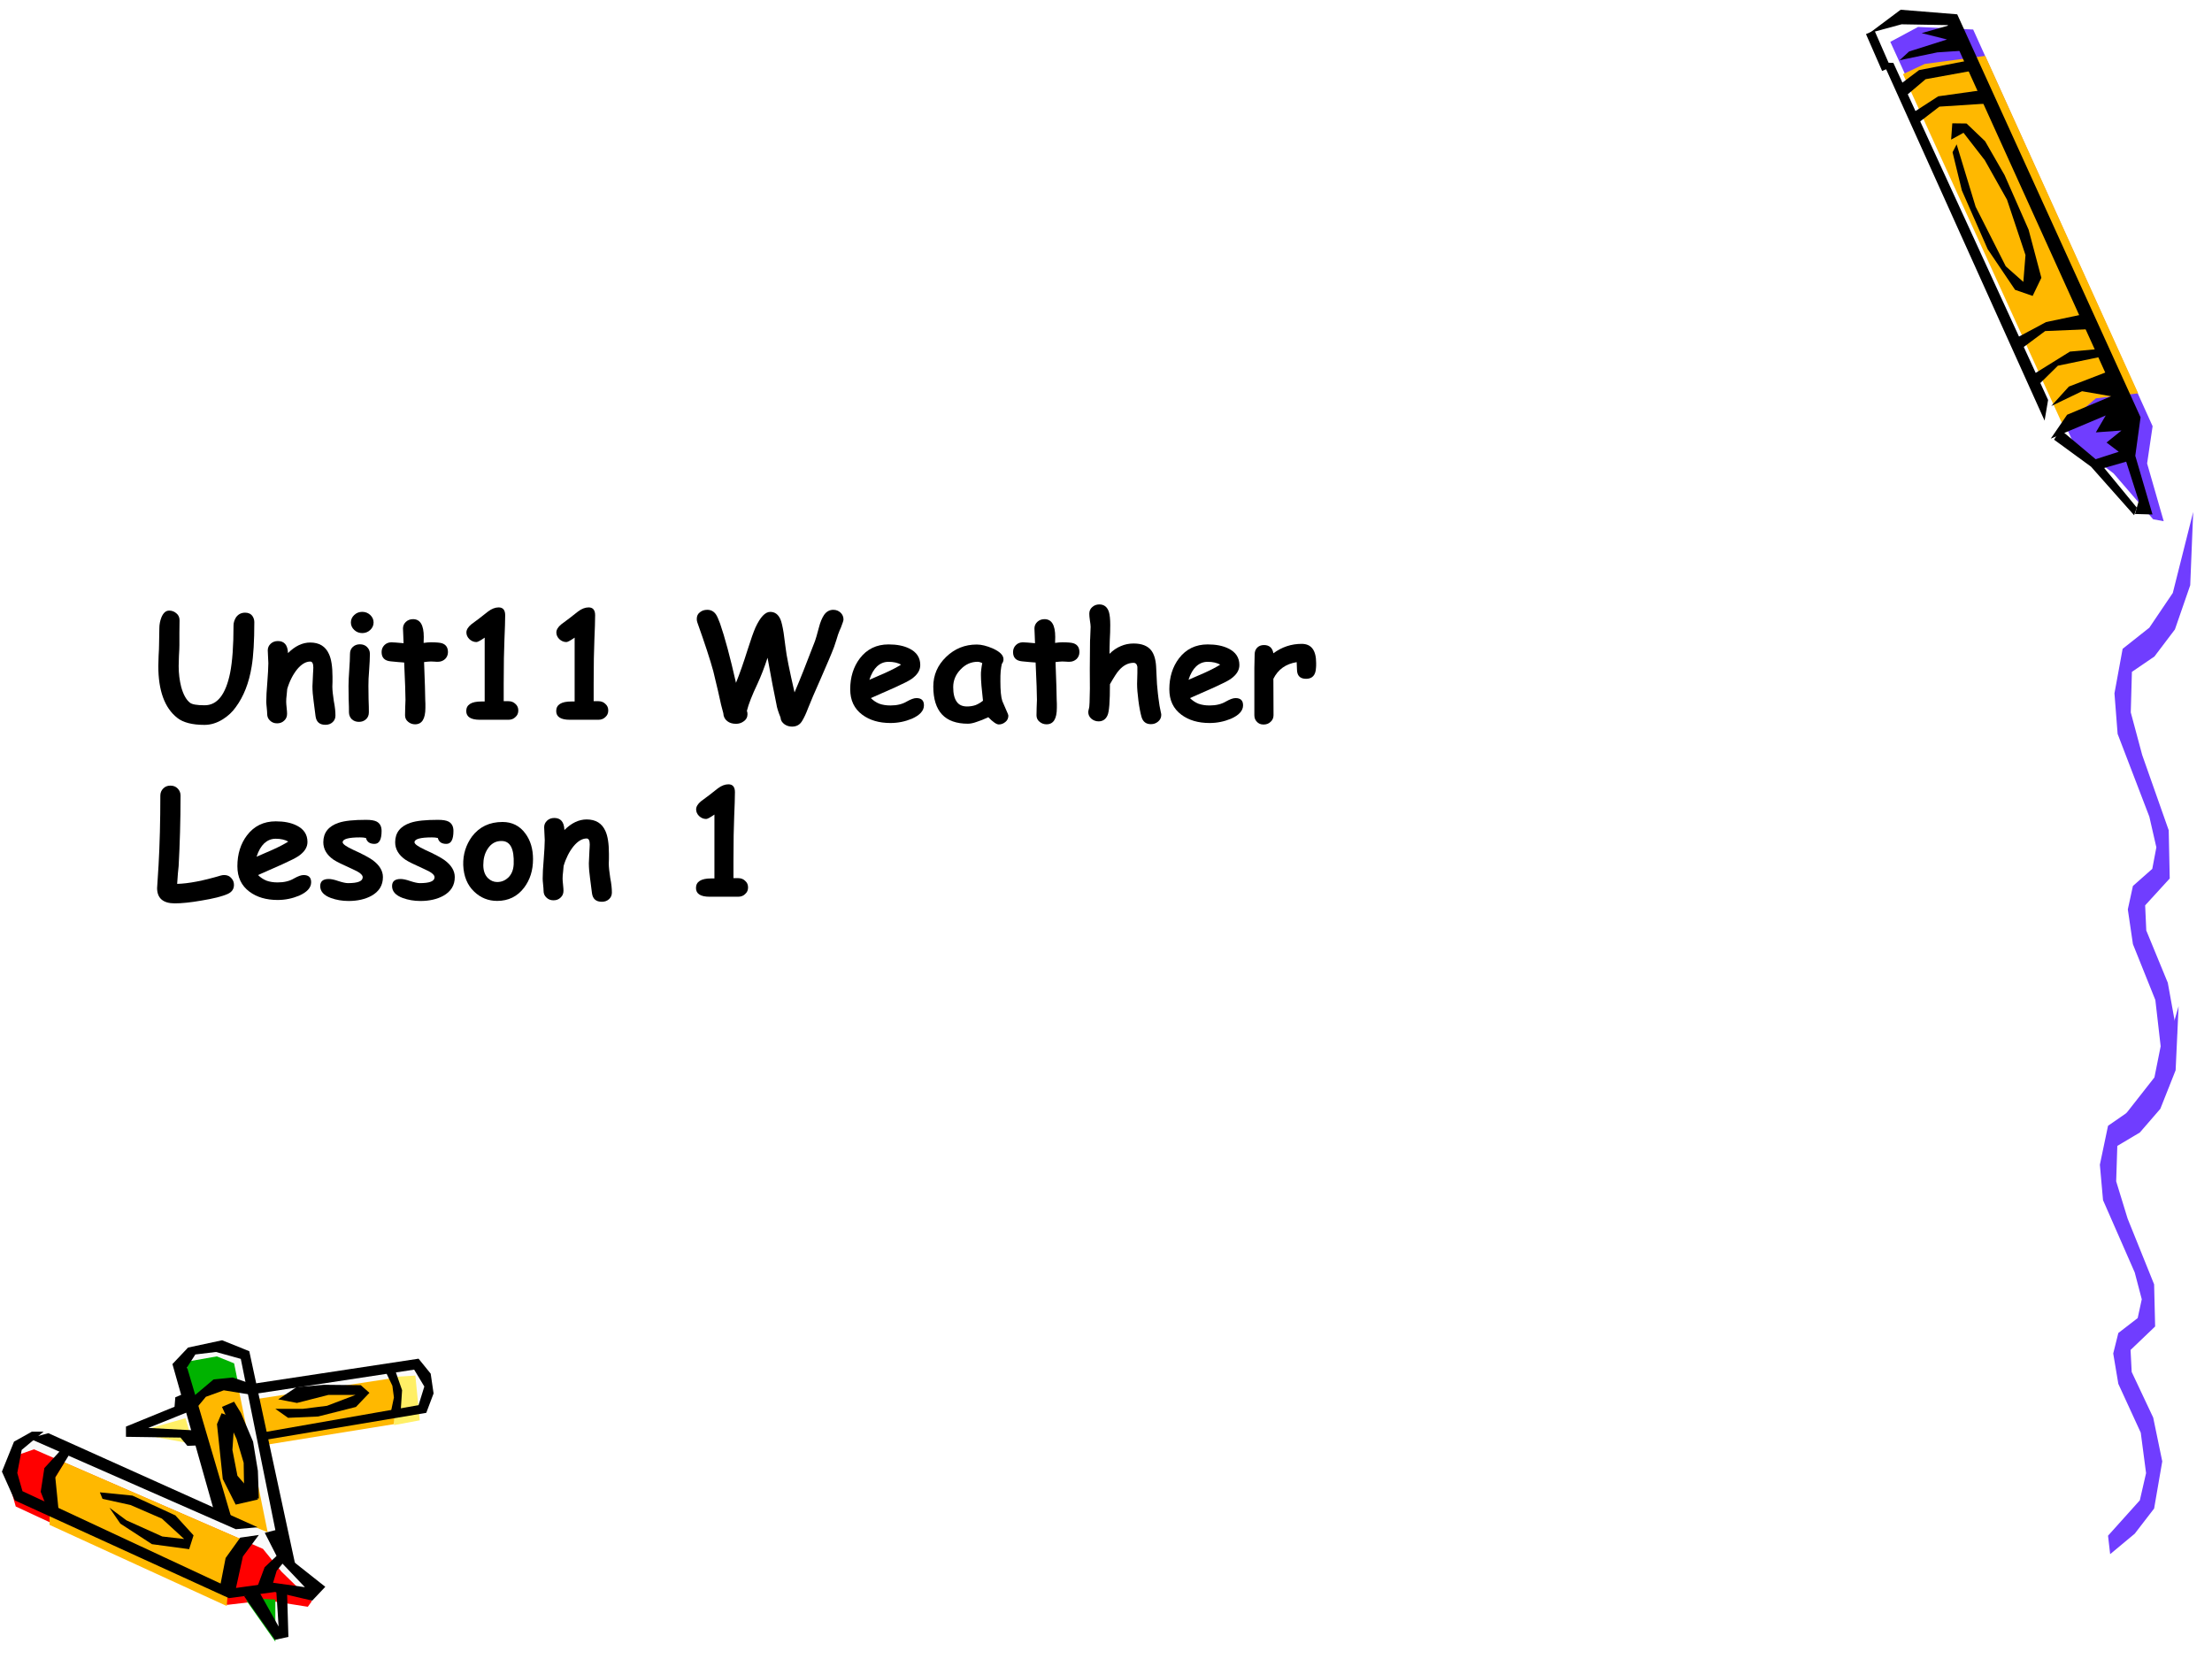
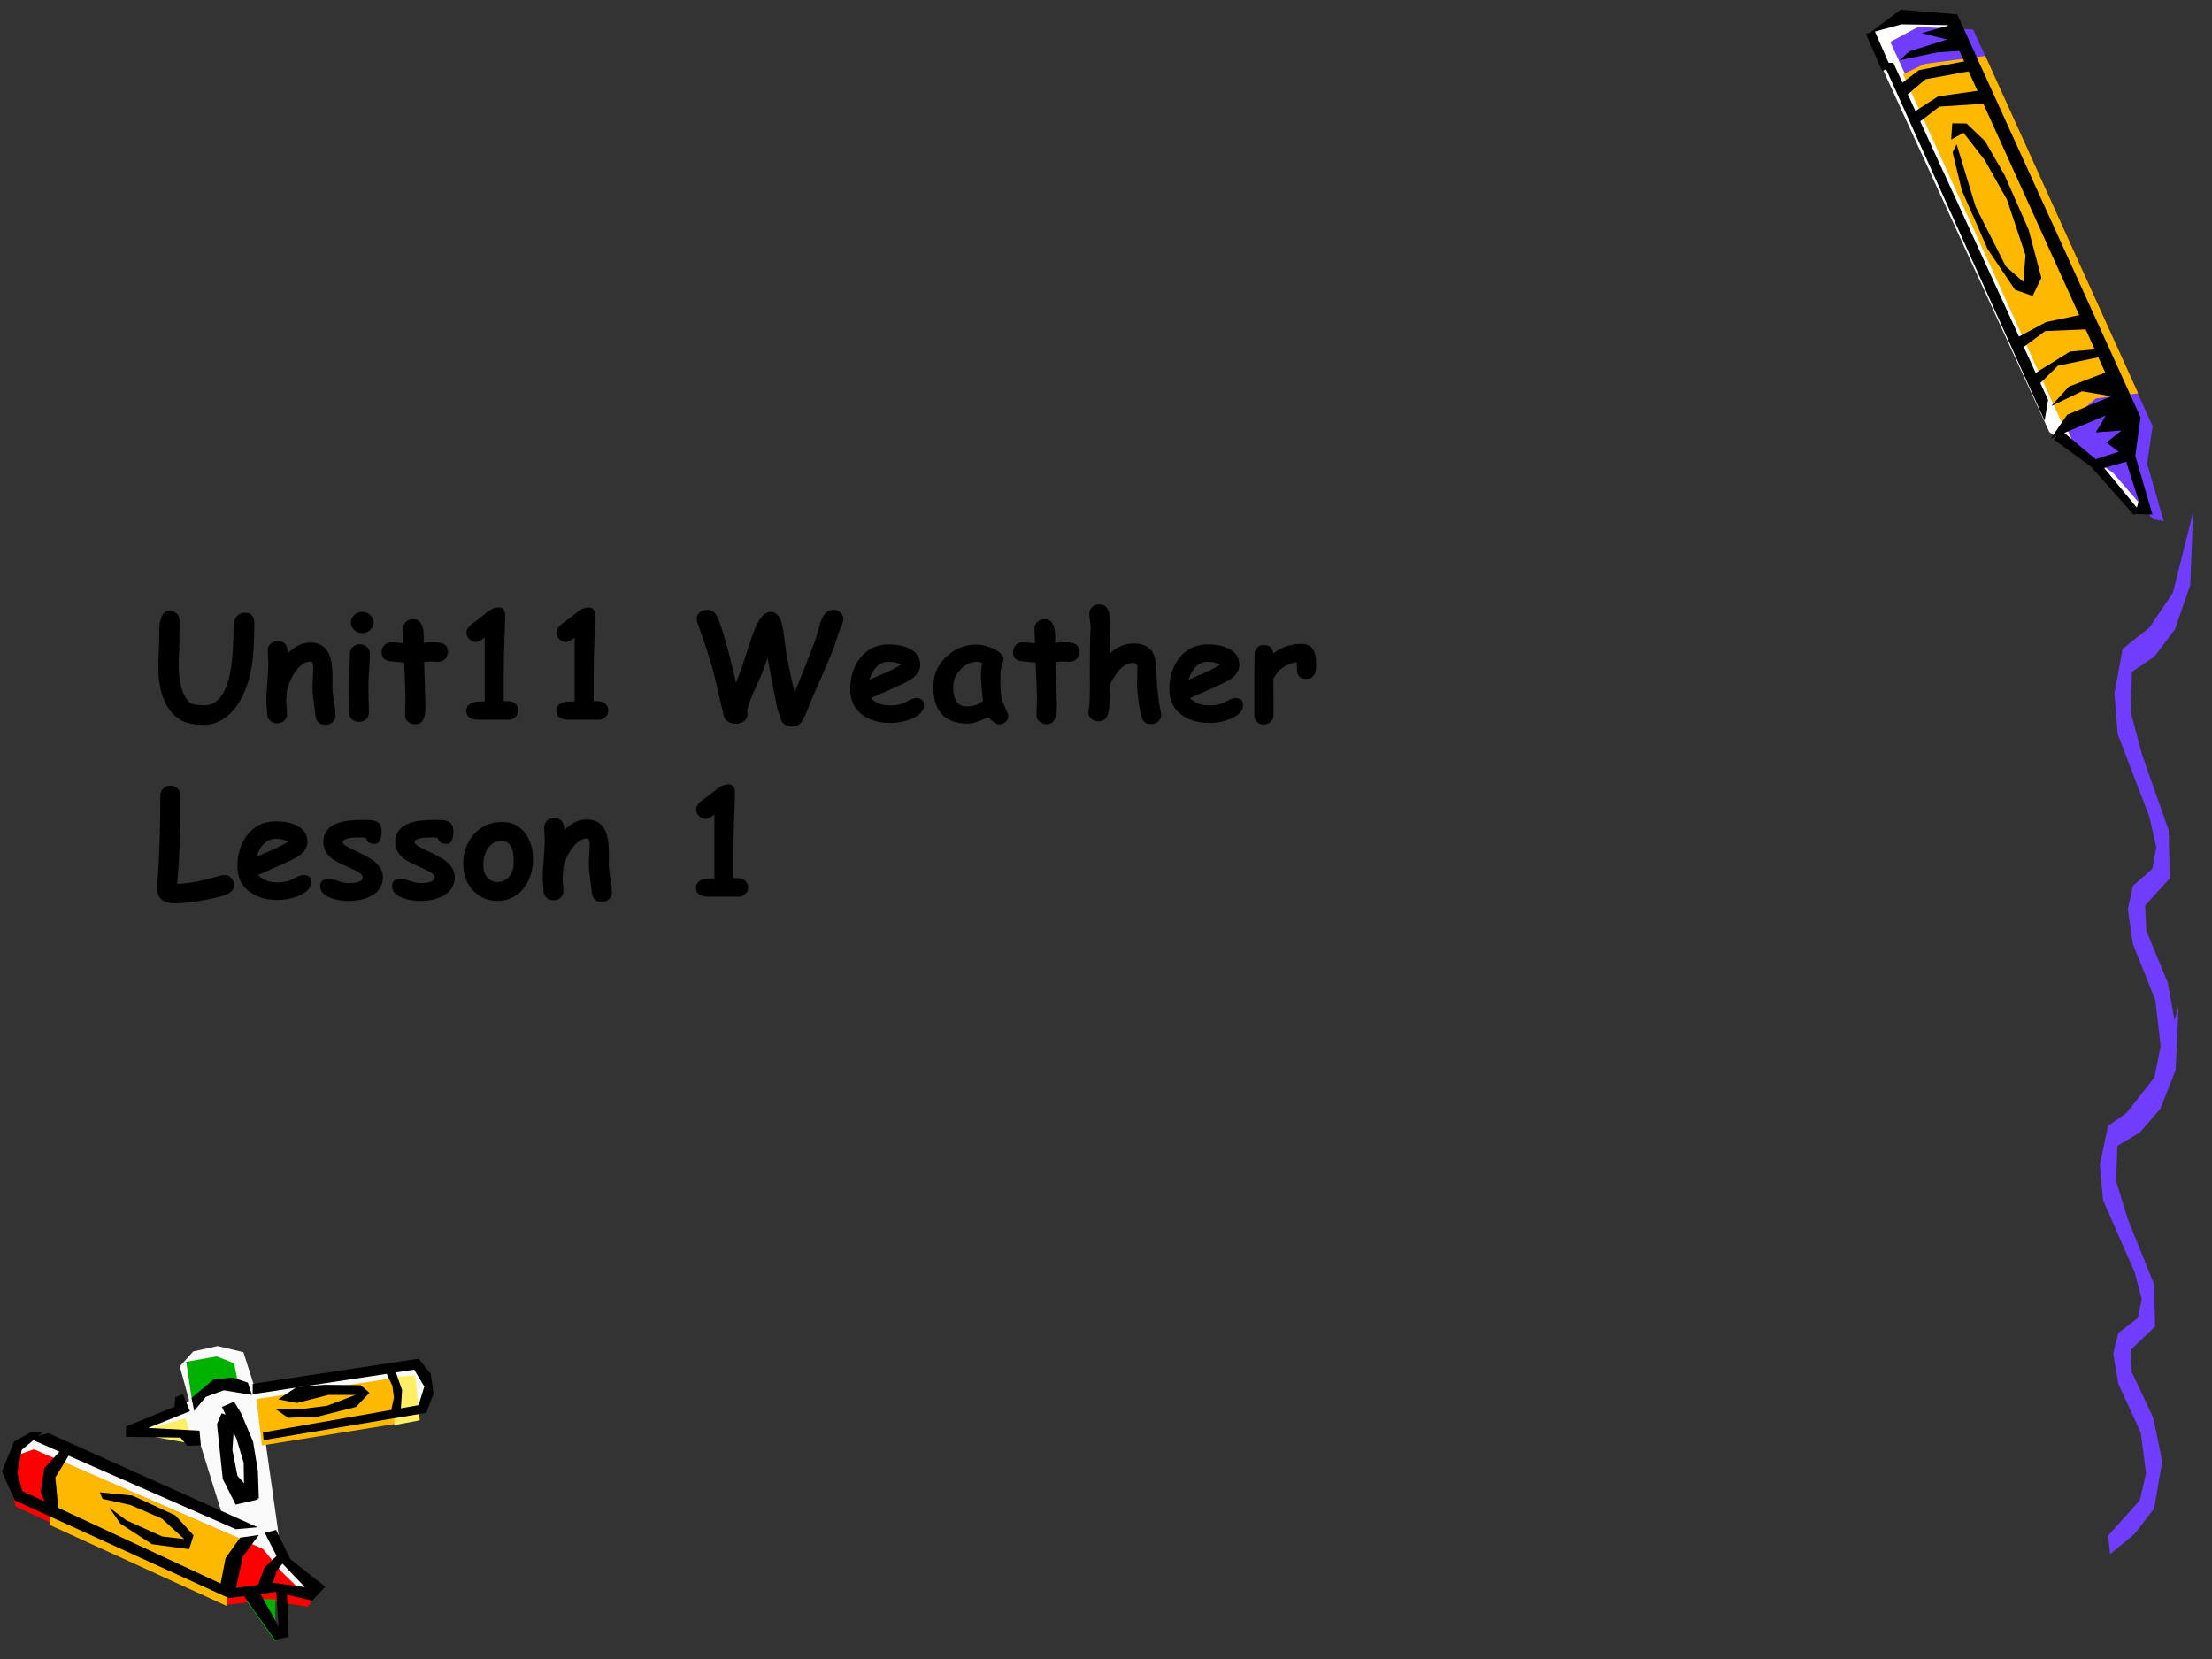
<svg xmlns="http://www.w3.org/2000/svg" xmlns:xlink="http://www.w3.org/1999/xlink" version="1.1" width="720pt" height="540pt" viewBox="0 0 720 540">
  <rect x="0" y="0" width="720" height="540" fill="#333333" stroke="none" />
  <g enable-background="new">
    <g>
      <g id="Layer-1" data-name="Artifact">
        <clipPath id="cp0">
-           <path transform="matrix(1,0,0,-1,0,540)" d="M 0 0 L 720 0 L 720 540 L 0 540 Z " fill-rule="evenodd" />
-         </clipPath>
+           </clipPath>
        <g clip-path="url(#cp0)">
          <path transform="matrix(1,0,0,-1,0,540)" d="M 0 0 L 720 0 L 720 540 L 0 540 Z " fill="#ffffff" fill-rule="evenodd" />
        </g>
      </g>
      <g id="Layer-1" data-name="Artifact">
        <clipPath id="cp1">
          <path transform="matrix(1,0,0,-1,0,540)" d="M -0 540 L 720 540 L 720 0 L -0 -0 " fill-rule="evenodd" />
        </clipPath>
        <g clip-path="url(#cp1)">
          <path transform="matrix(1,0,0,-1,0,540)" d="M 635.74 533.49 L 616.78 534.49 L 607.78 528.49 L 667.03 399.4 L 681.84 388.19 L 694.05 374.6 L 697.38 374.93 L 692.64 393.1 L 693.82 404.02 L 635.74 533.49 Z " fill="#ffffff" fill-rule="evenodd" />
        </g>
      </g>
      <g id="Layer-1" data-name="Artifact">
        <clipPath id="cp2">
          <path transform="matrix(1,0,0,-1,0,540)" d="M -0 540 L 720 540 L 720 0 L -0 -0 " fill-rule="evenodd" />
        </clipPath>
        <g clip-path="url(#cp2)">
          <path transform="matrix(1,0,0,-1,0,540)" d="M 615.29 526.38 L 674.94 395.72 L 687.97 385.9 L 700.84 370.98 L 704.28 370.35 L 698.88 389.14 L 700.67 401.27 L 642.26 530.39 L 624.33 531.23 L 615.29 526.38 Z " fill="#703dff" fill-rule="evenodd" />
        </g>
      </g>
      <g id="Layer-1" data-name="Artifact">
        <clipPath id="cp3">
          <path transform="matrix(1,0,0,-1,0,540)" d="M -0 540 L 720 540 L 720 0 L -0 0 " fill-rule="evenodd" />
        </clipPath>
        <g clip-path="url(#cp3)">
          <path transform="matrix(1,0,0,-1,0,540)" d="M 671.59 401.32 L 682.23 410.35 L 695.97 411.97 L 646.21 521.81 L 626.52 519.19 L 619.42 515.87 L 671.59 401.32 Z " fill="#ffb800" fill-rule="evenodd" />
        </g>
      </g>
      <g id="Layer-1" data-name="Artifact">
        <g id="Layer-2" data-name="Artifact">
          <path transform="matrix(1,0,0,-1,0,540)" d="M 102.23 23.125 L 91.791 32.75 L 86.226 72.063 L 136.75 81.25 L 139.13 89.188 L 134.25 95.625 L 82.787 88.688 L 79.223 99.875 L 70.844 101.87 L 62.903 100.12 L 58.526 95.25 L 61.589 84.063 L 44.269 74.313 L 64.466 72.313 L 72.532 46.312 L 11.817 72.563 L 5.876 70.063 L 3 62.125 L 6.439 53.187 L 74.22 21.375 L 89.165 23.375 L 101.17 20.75 L 102.23 23.125 Z " fill="#fafafa" fill-rule="evenodd" />
        </g>
        <g id="Layer-2" data-name="Artifact">
          <path transform="matrix(1,0,0,-1,0,540)" d="M 127.75 91.813 L 135.2 92.25 L 136.63 77.688 L 128.25 76.125 L 127.75 91.813 Z " fill="#ffef66" fill-rule="evenodd" />
        </g>
        <g id="Layer-2" data-name="Artifact">
          <path transform="matrix(1,0,0,-1,0,540)" d="M 11.052 68.25 L 85.583 35.852 L 91.638 28.424 L 101.5 18.81 L 100.19 17 L 86.769 19.122 L 73.972 17.624 L 5.122 49.648 L 2.5 58.886 L 5.372 66.252 L 11.052 68.25 Z " fill="#ff0000" fill-rule="evenodd" />
        </g>
        <g id="Layer-2" data-name="Artifact">
          <path transform="matrix(1,0,0,-1,0,540)" d="M 16.125 43.66 L 73.805 17.25 L 74.869 30.58 L 81.75 37.59 L 21.005 64 L 16.125 56.052 L 16.125 43.66 Z " fill="#ffb800" fill-rule="evenodd" />
        </g>
        <g id="Layer-2" data-name="Artifact">
          <path transform="matrix(1,0,0,-1,0,540)" d="M 60.625 96.743 L 70.552 98.5 L 76.197 96.241 L 77.5 89.776 L 70.8 89.337 L 62.61 83.375 L 60.625 96.743 Z " fill="#00b200" fill-rule="evenodd" />
        </g>
        <g id="Layer-2" data-name="Artifact">
          <path transform="matrix(1,0,0,-1,0,540)" d="M 89.625 19.375 L 89.625 5.625 L 80.125 19.125 L 84.625 19.625 L 89.625 19.375 Z " fill="#00b200" fill-rule="evenodd" />
        </g>
        <g id="Layer-2" data-name="Artifact">
-           <path transform="matrix(1,0,0,-1,0,540)" d="M 63 84.112 L 68.438 89.125 L 77.5 88.749 L 87.125 41.25 L 80.438 44.007 L 72.5 46.702 L 63 84.112 Z " fill="#ffb800" fill-rule="evenodd" />
-         </g>
+           </g>
        <g id="Layer-2" data-name="Artifact">
          <path transform="matrix(1,0,0,-1,0,540)" d="M 126.75 91.25 L 83.5 84.625 L 85.25 69.5 L 128.19 76.438 L 129 88.563 L 126.75 91.25 Z " fill="#ffb800" fill-rule="evenodd" />
        </g>
        <g id="Layer-2" data-name="Artifact">
          <path transform="matrix(1,0,0,-1,0,540)" d="M 60.375 78.375 L 43.375 73.536 L 62.875 70 L 60.375 78.375 Z " fill="#ffef66" fill-rule="evenodd" />
        </g>
        <g id="Layer-2" data-name="Artifact">
          <g id="Layer-3" data-name="Artifact">
            <g id="Layer-4" data-name="Artifact">
              <path transform="matrix(1,0,0,-1,0,540)" d="M 62.375 84.976 L 69.523 91.004 L 75.73 91.625 L 80.683 89.947 L 82 85.97 L 72.846 87.461 L 67.015 85.349 L 63.19 80.75 L 62.375 84.976 Z " fill-rule="evenodd" />
            </g>
            <g id="Layer-4" data-name="Artifact">
              <path transform="matrix(1,0,0,-1,0,540)" d="M 79.5 20.375 L 89.5 6.25 L 93.875 7.187 L 93.438 21.812 L 89.875 22.875 L 90.688 10.562 L 83.938 22.625 L 79.5 20.375 Z " fill-rule="evenodd" />
            </g>
            <g id="Layer-4" data-name="Artifact">
              <path transform="matrix(1,0,0,-1,0,540)" d="M 125.5 93.563 L 127.72 88.938 L 128.22 85.125 L 127.17 80.125 L 130.44 81 L 130.88 87.5 L 128.34 94.75 L 125.5 93.563 Z " fill-rule="evenodd" />
            </g>
          </g>
          <g id="Layer-3" data-name="Artifact">
            <path transform="matrix(1,0,0,-1,0,540)" d="M 15.75 73.5 L 83.875 42.875 L 76.75 42.25 L 9.5 71.813 L 15.75 73.5 Z " fill-rule="evenodd" />
          </g>
          <g id="Layer-3" data-name="Artifact">
            <path transform="matrix(1,0,0,-1,0,540)" d="M 33.373 52.125 L 42.48 50.125 L 52.709 45.688 L 59.944 39.063 L 52.833 39.875 L 41.17 45.125 L 35.619 49.25 L 39.174 44.063 L 49.465 37.375 L 61.566 35.75 L 63 40.25 L 57.075 46.75 L 43.103 53.188 L 32.5 54.25 L 33.373 52.125 Z " fill-rule="evenodd" />
          </g>
          <g id="Layer-3" data-name="Artifact">
            <path transform="matrix(1,0,0,-1,0,540)" d="M 72.132 80 L 76.339 78.444 L 75.649 68.05 L 77.281 59.648 L 84 51.93 L 76.716 50.25 L 72.509 58.59 L 70.625 76.452 L 72.132 80 Z " fill-rule="evenodd" />
          </g>
          <g id="Layer-3" data-name="Artifact">
            <g id="Layer-4" data-name="Artifact">
              <path transform="matrix(1,0,0,-1,0,540)" d="M 90.5 34 L 86.125 29.851 L 83.625 23.125 L 88.625 23.942 L 90.063 28.72 L 93 32.303 L 90.5 34 Z " fill-rule="evenodd" />
            </g>
            <g id="Layer-4" data-name="Artifact">
              <path transform="matrix(1,0,0,-1,0,540)" d="M 10.375 74 L 4.562 70.75 L .625 61 L 4.812 51.625 L 74.5 19.813 L 89.5 21.813 L 101.63 19 L 105.88 23.5 L 94.5 32.5 L 89.875 42 L 86.188 41.063 L 90.563 32.5 L 99.25 23.375 L 88.938 24.813 L 76.813 23.125 L 79.063 33.375 L 84.25 40.375 L 78.188 39.5 L 73.438 32.875 L 71.813 24.563 L 7.312 54.625 L 5.625 60.563 L 7.062 68.063 L 14.188 74 L 10.375 74 Z " fill-rule="evenodd" />
            </g>
            <g id="Layer-4" data-name="Artifact">
              <path transform="matrix(1,0,0,-1,0,540)" d="M 20.5 68.75 L 14.438 62.145 L 13.25 54.418 L 15.313 49.184 L 19.125 47.875 L 18 59.154 L 23.25 67.691 L 20.5 68.75 Z " fill-rule="evenodd" />
            </g>
            <g id="Layer-4" data-name="Artifact">
-               <path transform="matrix(1,0,0,-1,0,540)" d="M 69.792 47.75 L 56.125 96 L 61.203 101.37 L 72.3 103.75 L 81.14 100.19 L 96.375 29.5 L 90.921 35.562 L 78.382 97.688 L 70.294 99.938 L 63.586 99.125 L 60.89 94.938 L 75.31 46 L 69.792 47.75 Z " fill-rule="evenodd" />
-             </g>
+               </g>
            <g id="Layer-4" data-name="Artifact">
              <path transform="matrix(1,0,0,-1,0,540)" d="M 72.25 82.063 L 77 71.625 L 79.313 63.875 L 79.5 52.25 L 84.25 52.25 L 83.938 61.25 L 82.375 70.75 L 78.438 80.063 L 76.188 83.75 L 72.25 82.063 Z " fill-rule="evenodd" />
            </g>
            <g id="Layer-4" data-name="Artifact">
              <path transform="matrix(1,0,0,-1,0,540)" d="M 59.563 86.25 L 57.063 85.184 L 56.813 82.11 L 41 75.648 L 41 72.323 L 58.75 72.072 L 61 69.375 L 65.375 69.563 L 64.938 74.331 L 48.25 75.209 L 61.813 80.667 L 59.563 86.25 Z " fill-rule="evenodd" />
            </g>
            <g id="Layer-4" data-name="Artifact">
              <path transform="matrix(1,0,0,-1,0,540)" d="M 82.25 89.563 L 136.24 97.75 L 140.19 92.875 L 141.13 86.438 L 138.75 80.125 L 85.816 71.25 L 85.566 73.75 L 136.24 82.625 L 138.12 88.688 L 134.81 94.188 L 82.25 86.188 L 82.25 89.563 Z " fill-rule="evenodd" />
            </g>
            <g id="Layer-4" data-name="Artifact">
              <path transform="matrix(1,0,0,-1,0,540)" d="M 89.625 81.421 L 93.767 78.5 L 103.56 78.935 L 115.86 82.042 L 120.25 86.64 L 117.43 89.126 L 105.5 89.25 L 96.528 88.504 L 90.566 84.527 L 96.654 83.347 L 106.88 85.957 L 115.73 85.957 L 106.44 82.415 L 98.536 81.421 L 89.625 81.421 Z " fill-rule="evenodd" />
            </g>
          </g>
        </g>
      </g>
      <g id="Layer-1" data-name="Artifact">
        <g id="Layer-2" data-name="Artifact">
          <path transform="matrix(1,0,0,-1,0,540)" d="M 686.16 40.133 L 696.51 51.657 L 698.54 60.504 L 696.81 73.667 L 689.51 89.56 L 687.85 99.445 L 689.51 106.11 L 695.81 110.97 L 697.14 117.09 L 694.85 125.82 L 684.53 149.36 L 683.5 160.89 L 686.16 173.56 L 694.85 179.57 L 702.49 189.45 L 709.13 212.5 L 708.16 191.64 L 703.18 179.08 L 696.51 171.37 L 689.18 167.01 L 688.81 155.48 L 692.53 143.36 L 701.16 121.95 L 701.49 108.24 L 693.49 100.59 L 693.86 93.438 L 700.86 78.582 L 703.81 64.327 L 701.16 48.98 L 694.85 40.788 L 686.85 34.125 L 686.16 40.133 Z " fill="#703dff" fill-rule="evenodd" />
        </g>
        <g id="Layer-2" data-name="Artifact">
          <path transform="matrix(1,0,0,-1,0,540)" d="M 690.91 176.12 L 701.26 189.31 L 703.29 199.44 L 701.56 214.5 L 694.26 232.69 L 692.6 244 L 694.26 251.62 L 700.56 257.19 L 701.89 264.19 L 699.6 274.19 L 689.28 301.12 L 688.25 314.31 L 690.91 328.81 L 699.6 335.69 L 707.24 347 L 713.88 373.37 L 712.91 349.5 L 707.93 335.12 L 701.26 326.31 L 693.93 321.31 L 693.56 308.12 L 697.28 294.25 L 705.91 269.75 L 706.24 254.06 L 698.24 245.31 L 698.61 237.12 L 705.61 220.12 L 708.56 203.81 L 705.91 186.25 L 699.6 176.87 L 691.6 169.25 L 690.91 176.12 Z " fill="#703dff" fill-rule="evenodd" />
        </g>
      </g>
      <g id="Layer-1" data-name="Artifact">
        <g id="Layer-2" data-name="Artifact">
          <g id="Layer-3" data-name="Artifact">
            <clipPath id="cp4">
              <path transform="matrix(1,0,0,-1,0,540)" d="M -0 540 L 720 540 L 720 0 L -0 0 " fill-rule="evenodd" />
            </clipPath>
            <g clip-path="url(#cp4)">
              <path transform="matrix(1,0,0,-1,0,540)" d="M 668.6 396.88 L 680.61 388.11 L 694.64 372.3 L 695.54 374.75 L 683.49 389.39 L 670.61 400.2 L 668.6 396.88 Z " fill-rule="evenodd" />
            </g>
          </g>
          <g id="Layer-3" data-name="Artifact">
            <g id="Layer-4" data-name="Artifact">
              <clipPath id="cp5">
                <path transform="matrix(1,0,0,-1,0,540)" d="M -0 540 L 720 540 L 720 0 L -0 -0 " fill-rule="evenodd" />
              </clipPath>
              <g clip-path="url(#cp5)">
                <path transform="matrix(1,0,0,-1,0,540)" d="M 618.31 520.4 L 630.58 522.95 L 640.33 523.6 L 634.85 531.87 L 625.49 529.22 L 633.75 527.15 L 621.42 523.25 L 618.31 520.4 Z " fill-rule="evenodd" />
              </g>
            </g>
            <g id="Layer-4" data-name="Artifact">
              <clipPath id="cp6">
                <path transform="matrix(1,0,0,-1,0,540)" d="M -0 540 L 720 540 L 720 0 L -0 -0 " fill-rule="evenodd" />
              </clipPath>
              <g clip-path="url(#cp6)">
                <path transform="matrix(1,0,0,-1,0,540)" d="M 635.55 490.45 L 638.58 478.01 L 646.99 458.88 L 655.91 445.66 L 661.62 443.68 L 664.46 449.58 L 660.3 465.25 L 652.5 482.97 L 646.14 494.04 L 640.11 499.8 L 635.47 499.86 L 635.09 494.56 L 639.12 496.78 L 646.04 487.86 L 653.28 475 L 659.29 456.98 L 658.59 448.24 L 652.88 453.31 L 643.06 472.71 L 636.88 493.01 L 635.55 490.45 Z " fill-rule="evenodd" />
              </g>
            </g>
            <g id="Layer-4" data-name="Artifact">
              <clipPath id="cp7">
                <path transform="matrix(1,0,0,-1,0,540)" d="M -0 540 L 720 540 L 720 0 L -0 0 " fill-rule="evenodd" />
              </clipPath>
              <g clip-path="url(#cp7)">
                <path transform="matrix(1,0,0,-1,0,540)" d="M 612.95 519.63 L 665.51 403.09 L 666.65 409.82 L 616.28 519.53 L 612.95 519.63 Z " fill-rule="evenodd" />
              </g>
            </g>
            <g id="Layer-4" data-name="Artifact">
              <clipPath id="cp8">
                <path transform="matrix(1,0,0,-1,0,540)" d="M -0 540 L 720 540 L 720 0 L -0 -0 " fill-rule="evenodd" />
              </clipPath>
              <g clip-path="url(#cp8)">
                <path transform="matrix(1,0,0,-1,0,540)" d="M 667.51 397.22 L 672.84 405 L 687.18 411.02 L 677.7 412.66 L 667.68 407.84 L 673.41 414.17 L 685.25 418.73 L 633.97 531.83 L 618.97 532.09 L 608.57 529.28 L 618.65 536.83 L 637.07 535.34 L 696.75 404.17 L 695.03 391.64 L 700.63 372.54 L 694.94 372.7 L 696.15 376.96 L 692.07 389.73 L 684.08 387.44 L 680.64 390.05 L 689.65 392.95 L 685.67 395.96 L 690.53 399.87 L 682.19 399.26 L 685.41 404.77 L 667.51 397.22 Z " fill-rule="evenodd" />
              </g>
            </g>
            <g id="Layer-4" data-name="Artifact">
              <clipPath id="cp9">
                <path transform="matrix(1,0,0,-1,0,540)" d="M -0 540 L 720 540 L 720 0 L -0 -0 " fill-rule="evenodd" />
              </clipPath>
              <g clip-path="url(#cp9)">
                <path transform="matrix(1,0,0,-1,0,540)" d="M 664.08 415.28 L 669.83 420.96 L 685.5 424.22 L 684.26 426.5 L 673.75 425.55 L 661.73 418.08 L 664.08 415.28 Z " fill-rule="evenodd" />
              </g>
            </g>
            <g id="Layer-4" data-name="Artifact">
              <clipPath id="cp10">
                <path transform="matrix(1,0,0,-1,0,540)" d="M -0 540 L 720 540 L 720 0 L -0 0 " fill-rule="evenodd" />
              </clipPath>
              <g clip-path="url(#cp10)">
                <path transform="matrix(1,0,0,-1,0,540)" d="M 656.71 425.56 L 665.69 432.24 L 680.45 432.87 L 678.13 437.72 L 666 435.17 L 655.27 429.43 L 656.71 425.56 Z " fill-rule="evenodd" />
              </g>
            </g>
            <g id="Layer-4" data-name="Artifact">
              <clipPath id="cp11">
                <path transform="matrix(1,0,0,-1,0,540)" d="M -0 540 L 720 540 L 720 0 L -0 -0 " fill-rule="evenodd" />
              </clipPath>
              <g clip-path="url(#cp11)">
                <path transform="matrix(1,0,0,-1,0,540)" d="M 623.06 498.98 L 631.26 505.29 L 647.3 506.33 L 645.13 510.65 L 630.89 508.65 L 621.31 502.45 L 623.06 498.98 Z " fill-rule="evenodd" />
              </g>
            </g>
            <g id="Layer-4" data-name="Artifact">
              <clipPath id="cp12">
                <path transform="matrix(1,0,0,-1,0,540)" d="M -0 540 L 720 540 L 720 0 L -0 -0 " fill-rule="evenodd" />
              </clipPath>
              <g clip-path="url(#cp12)">
                <path transform="matrix(1,0,0,-1,0,540)" d="M 620.07 508.54 L 626.78 514.22 L 643.35 517.23 L 641.41 520.44 L 624.65 517.18 L 617.75 511.99 L 620.07 508.54 Z " fill-rule="evenodd" />
              </g>
            </g>
          </g>
        </g>
        <g id="Layer-2" data-name="Artifact">
          <path transform="matrix(1,0,0,-1,0,540)" stroke-width="3" stroke-linecap="butt" stroke-linejoin="round" fill="none" stroke="#000000" d="M 608.75 529.5 L 614 517.5 " />
        </g>
      </g>
      <g id="Layer-1" data-name="Span">
        <clipPath id="cp13">
          <path transform="matrix(1,0,0,-1,0,540)" d="M 0 0 L 720 0 L 720 540 L 0 540 Z " fill-rule="evenodd" />
        </clipPath>
        <g clip-path="url(#cp13)">
          <symbol id="font_e_38">
            <path d="M .525 .12 C .502 .087 .473 .061 .439 .039 C .398 .013 .356 0 .313 0 C .23 0 .168 .016 .128 .048 C .043 .115 0 .232 0 .399 C 0 .415 .001 .439 .002 .47 C .004 .502 .005 .526 .005 .542 C .005 .554 .005 .573 .006 .598 C .007 .624 .007 .643 .007 .655 C .007 .681 .012 .706 .021 .729 C .034 .76 .051 .775 .074 .775 C .092 .775 .108 .769 .122 .757 C .137 .745 .144 .729 .144 .709 C .144 .691 .144 .663 .143 .625 C .143 .588 .143 .559 .143 .541 C .143 .525 .142 .501 .14 .47 C .139 .438 .138 .415 .138 .399 C .138 .348 .144 .302 .155 .258 C .169 .207 .189 .17 .215 .15 C .229 .139 .262 .133 .313 .133 C .399 .132 .457 .205 .487 .353 C .502 .429 .51 .536 .51 .675 C .51 .693 .516 .711 .526 .728 C .541 .75 .562 .761 .589 .761 C .611 .761 .628 .753 .639 .737 C .647 .725 .651 .711 .651 .697 C .651 .568 .645 .468 .633 .396 C .615 .285 .579 .193 .525 .12 Z " />
          </symbol>
          <symbol id="font_e_51">
            <path d="M .401 0 C .361 0 .339 .02 .334 .059 C .33 .093 .325 .126 .321 .16 C .316 .196 .313 .23 .313 .261 C .313 .27 .314 .284 .315 .305 C .316 .325 .317 .34 .317 .348 C .317 .35 .317 .356 .318 .365 C .319 .375 .319 .382 .319 .388 C .319 .415 .312 .429 .298 .429 C .268 .429 .238 .411 .209 .376 C .181 .341 .158 .297 .142 .243 C .141 .232 .14 .218 .138 .2 C .136 .186 .135 .171 .135 .157 C .135 .148 .136 .134 .138 .116 C .14 .097 .141 .084 .141 .075 C .141 .056 .135 .041 .122 .029 C .109 .016 .093 .01 .073 .01 C .054 .01 .038 .016 .025 .029 C .012 .041 .006 .056 .006 .075 C .006 .084 .005 .097 .003 .116 C .001 .134 0 .148 0 .157 C 0 .188 .002 .232 .007 .288 C .011 .343 .014 .387 .014 .418 C .014 .428 .013 .442 .012 .461 C .011 .481 .01 .495 .01 .505 C .01 .523 .017 .538 .03 .55 C .043 .562 .059 .568 .079 .568 C .121 .568 .144 .542 .147 .491 L .147 .486 C .195 .534 .245 .558 .298 .558 C .359 .558 .402 .532 .425 .48 C .441 .446 .449 .394 .449 .326 L .449 .291 C .448 .276 .448 .265 .448 .259 C .448 .234 .452 .201 .458 .161 C .466 .121 .469 .089 .469 .063 C .469 .045 .463 .03 .45 .018 C .437 .006 .421 0 .401 0 Z " />
          </symbol>
          <symbol id="font_e_4c">
            <path d="M .093 .602 C .072 .602 .054 .609 .039 .623 C .024 .637 .016 .654 .016 .674 C .016 .694 .024 .711 .039 .725 C .054 .739 .072 .746 .093 .746 C .114 .746 .132 .739 .147 .725 C .162 .711 .17 .694 .17 .674 C .17 .654 .162 .637 .147 .623 C .132 .609 .114 .602 .093 .602 M .135 .244 C .135 .225 .135 .195 .136 .154 C .138 .113 .138 .083 .138 .065 C .138 .046 .132 .03 .119 .018 C .106 .006 .09 0 .071 0 C .051 0 .035 .006 .022 .018 C .01 .03 .003 .046 .003 .065 C .003 .083 .003 .113 .001 .154 C 0 .195 0 .225 0 .244 C 0 .273 .002 .309 .005 .353 C .008 .396 .01 .432 .01 .461 C .01 .48 .016 .496 .029 .508 C .042 .52 .058 .526 .077 .526 C .097 .526 .113 .52 .125 .508 C .138 .496 .145 .48 .145 .461 C .145 .432 .143 .396 .14 .353 C .136 .309 .135 .273 .135 .244 Z " />
          </symbol>
          <symbol id="font_e_57">
            <path d="M .382 .424 C .375 .424 .367 .424 .358 .425 C .349 .425 .341 .426 .334 .426 C .321 .426 .305 .424 .288 .422 C .293 .29 .296 .204 .296 .164 C .296 .16 .297 .152 .297 .14 C .297 .129 .297 .119 .297 .112 C .297 .037 .274 0 .227 0 C .209 0 .193 .006 .18 .017 C .166 .028 .159 .043 .159 .061 C .159 .072 .159 .09 .16 .113 C .161 .137 .162 .154 .162 .166 C .162 .205 .159 .29 .153 .419 C .133 .42 .102 .423 .061 .427 C .02 .431 0 .452 0 .49 C 0 .508 .006 .524 .019 .537 C .031 .549 .047 .556 .066 .556 C .078 .556 .106 .554 .149 .55 C .149 .56 .148 .577 .147 .602 C .146 .622 .145 .639 .145 .65 C .145 .668 .152 .683 .165 .695 C .178 .707 .194 .713 .213 .713 C .262 .713 .286 .673 .286 .592 L .285 .552 C .305 .555 .321 .556 .334 .556 C .371 .556 .397 .554 .411 .549 C .437 .54 .45 .52 .45 .489 C .45 .471 .443 .455 .431 .443 C .418 .431 .402 .424 .382 .424 Z " />
          </symbol>
          <symbol id="font_e_14">
            <path d="M .286 0 L .092 0 C .031 0 0 .02 0 .059 C 0 .102 .034 .124 .103 .124 C .11 .124 .117 .124 .125 .124 L .125 .557 C .096 .537 .078 .527 .069 .527 C .051 .527 .035 .534 .021 .547 C .008 .56 .001 .575 .001 .592 C .001 .61 .012 .629 .034 .647 L .089 .688 L .149 .735 C .173 .753 .197 .762 .22 .762 C .249 .762 .264 .744 .264 .709 C .264 .67 .262 .616 .259 .545 C .256 .475 .254 .375 .254 .244 L .254 .126 L .286 .126 C .305 .126 .321 .12 .333 .108 C .347 .096 .353 .081 .353 .063 C .353 .045 .347 .03 .333 .018 C .321 .006 .305 0 .286 0 Z " />
          </symbol>
          <symbol id="font_e_3">
            <path d="M -2147483500 -2147483500 Z " />
          </symbol>
          <symbol id="font_e_3a">
            <path d="M .978 .673 C .972 .66 .965 .644 .958 .624 C .952 .605 .944 .577 .931 .54 C .913 .492 .883 .423 .843 .331 C .801 .238 .772 .168 .754 .123 C .741 .088 .728 .061 .716 .041 C .701 .014 .678 0 .646 0 C .628 0 .611 .005 .596 .015 C .579 .027 .569 .042 .568 .062 C .553 .099 .543 .13 .54 .153 C .525 .223 .505 .328 .48 .467 C .459 .402 .436 .343 .412 .291 C .375 .213 .351 .152 .34 .107 C .343 .1 .344 .092 .344 .084 C .344 .064 .335 .047 .317 .035 C .302 .024 .285 .019 .266 .019 C .242 .019 .222 .025 .207 .037 C .19 .05 .181 .068 .18 .091 L .165 .148 C .154 .199 .137 .275 .112 .376 C .091 .453 .055 .563 .004 .706 C .001 .714 0 .722 0 .73 C 0 .75 .007 .765 .022 .776 C .036 .787 .052 .792 .071 .792 C .096 .792 .115 .782 .13 .761 C .138 .749 .147 .729 .158 .699 C .19 .607 .226 .473 .266 .297 C .292 .361 .318 .436 .345 .522 C .367 .592 .385 .642 .398 .672 C .431 .743 .464 .778 .498 .778 C .53 .778 .553 .761 .568 .726 C .575 .709 .582 .679 .589 .636 C .591 .622 .595 .59 .602 .538 C .608 .482 .629 .38 .663 .232 C .698 .313 .744 .429 .802 .581 C .806 .59 .814 .62 .828 .671 C .837 .707 .849 .736 .863 .757 C .879 .78 .9 .792 .926 .792 C .946 .792 .962 .785 .975 .773 C .988 .761 .995 .745 .995 .726 C .995 .719 .989 .702 .978 .673 Z " />
          </symbol>
          <symbol id="font_e_48">
            <path d="M .273 0 C .195 0 .132 .019 .082 .056 C .027 .097 0 .154 0 .229 C 0 .311 .022 .381 .065 .438 C .113 .501 .178 .533 .26 .533 C .316 .533 .363 .524 .401 .505 C .45 .481 .475 .444 .475 .393 C .475 .357 .455 .326 .415 .298 C .396 .285 .36 .267 .305 .242 L .14 .169 C .156 .153 .175 .14 .197 .131 C .219 .123 .244 .119 .273 .119 C .317 .119 .354 .128 .384 .146 C .411 .161 .432 .169 .449 .169 C .483 .169 .5 .153 .5 .12 C .5 .083 .472 .053 .418 .029 C .372 .01 .324 0 .273 0 M .26 .415 C .229 .415 .204 .404 .182 .384 C .161 .364 .143 .334 .13 .293 C .167 .309 .204 .325 .24 .341 C .284 .361 .319 .379 .345 .396 C .323 .408 .295 .415 .26 .415 Z " />
          </symbol>
          <symbol id="font_e_44">
            <path d="M .444 0 C .429 0 .405 .016 .373 .049 C .343 .035 .316 .024 .293 .017 C .271 .009 .251 .005 .235 .005 C .157 .005 .098 .026 .059 .068 C .02 .11 0 .173 0 .257 C 0 .335 .029 .402 .087 .458 C .145 .514 .214 .542 .295 .542 C .326 .542 .362 .533 .402 .516 C .451 .494 .476 .47 .476 .442 C .476 .43 .472 .42 .465 .411 C .462 .398 .459 .382 .457 .362 C .455 .342 .455 .319 .455 .293 C .455 .231 .459 .186 .468 .159 C .469 .156 .476 .139 .49 .108 C .503 .08 .509 .064 .509 .06 C .509 .043 .503 .028 .489 .017 C .476 .006 .461 0 .444 0 M .323 .335 C .323 .345 .323 .357 .325 .371 C .326 .384 .329 .399 .332 .416 C .325 .419 .319 .422 .314 .423 C .309 .424 .305 .425 .301 .425 C .257 .425 .218 .408 .185 .373 C .152 .339 .135 .299 .135 .253 C .135 .209 .143 .176 .159 .154 C .174 .132 .198 .122 .229 .122 C .249 .122 .268 .125 .286 .131 C .304 .138 .321 .148 .337 .161 C .328 .239 .323 .297 .323 .335 Z " />
          </symbol>
          <symbol id="font_e_4b">
            <path d="M .144 .477 C .167 .5 .193 .518 .22 .529 C .247 .541 .276 .547 .307 .547 C .363 .547 .403 .531 .427 .5 C .445 .477 .457 .441 .46 .392 C .462 .352 .464 .312 .466 .271 C .471 .219 .474 .187 .476 .176 C .48 .14 .486 .108 .492 .081 C .494 .074 .495 .068 .495 .063 C .495 .045 .488 .03 .474 .018 C .46 .006 .444 0 .425 0 C .392 0 .371 .016 .361 .049 C .354 .075 .346 .112 .34 .16 C .334 .206 .331 .244 .331 .273 C .331 .282 .331 .294 .332 .31 C .333 .327 .333 .339 .333 .347 C .333 .371 .333 .385 .333 .389 C .33 .407 .321 .416 .307 .416 C .271 .416 .238 .399 .209 .366 C .194 .35 .174 .318 .147 .271 C .147 .154 .142 .083 .13 .059 C .118 .032 .097 .019 .07 .019 C .052 .019 .035 .025 .021 .037 C .007 .049 0 .064 0 .082 C 0 .088 .002 .097 .005 .108 C .008 .115 .01 .159 .011 .24 C .01 .305 .01 .414 .012 .566 L .013 .583 C .015 .621 .016 .647 .016 .66 C .016 .67 .014 .685 .011 .704 C .008 .724 .007 .739 .007 .749 C .007 .768 .014 .783 .027 .794 C .04 .806 .056 .812 .075 .812 C .107 .812 .129 .795 .14 .761 C .146 .741 .149 .711 .149 .671 C .149 .638 .148 .605 .146 .572 C .145 .54 .144 .508 .144 .477 Z " />
          </symbol>
          <symbol id="font_e_55">
            <path d="M .418 .385 C .416 .335 .393 .31 .351 .31 C .31 .31 .289 .331 .289 .374 L .287 .423 C .213 .411 .161 .374 .129 .31 L .13 .064 C .13 .046 .124 .031 .111 .019 C .098 .006 .082 0 .062 0 C .042 0 .027 .007 .016 .02 C .005 .031 0 .046 0 .064 L 0 .384 C 0 .394 0 .409 .001 .429 C .002 .449 .002 .465 .002 .475 C .002 .493 .007 .508 .018 .52 C .029 .532 .045 .539 .065 .539 C .101 .539 .123 .52 .129 .483 C .187 .526 .251 .547 .321 .547 C .386 .547 .419 .504 .419 .417 C .419 .401 .419 .39 .418 .385 Z " />
          </symbol>
          <use xlink:href="#font_e_38" transform="matrix(48,0,0,-48,51.532,235.948)" />
          <use xlink:href="#font_e_51" transform="matrix(48,0,0,-48,86.674,235.924)" />
          <use xlink:href="#font_e_4c" transform="matrix(48,0,0,-48,113.442,234.963)" />
          <use xlink:href="#font_e_57" transform="matrix(48,0,0,-48,124.21,235.76)" />
          <use xlink:href="#font_e_14" transform="matrix(48,0,0,-48,151.763,234.283)" />
          <use xlink:href="#font_e_14" transform="matrix(48,0,0,-48,181.043,234.283)" />
          <use xlink:href="#font_e_3" transform="matrix(48,0,0,-48,103079210000,-103079210000)" />
          <use xlink:href="#font_e_3a" transform="matrix(48,0,0,-48,226.796,236.51)" />
          <use xlink:href="#font_e_48" transform="matrix(48,0,0,-48,276.742,235.338)" />
          <use xlink:href="#font_e_44" transform="matrix(48,0,0,-48,303.785,235.807)" />
          <use xlink:href="#font_e_57" transform="matrix(48,0,0,-48,329.746,235.76)" />
          <use xlink:href="#font_e_4b" transform="matrix(48,0,0,-48,354.229,235.713)" />
          <use xlink:href="#font_e_48" transform="matrix(48,0,0,-48,380.614,235.338)" />
          <use xlink:href="#font_e_55" transform="matrix(48,0,0,-48,408.289,235.83)" />
          <use xlink:href="#font_e_3" transform="matrix(48,0,0,-48,103079210000,-103079210000)" />
        </g>
      </g>
      <g id="Layer-1" data-name="Span">
        <clipPath id="cp15">
          <path transform="matrix(1,0,0,-1,0,540)" d="M 0 0 L 720 0 L 720 540 L 0 540 Z " fill-rule="evenodd" />
        </clipPath>
        <g clip-path="url(#cp15)">
          <symbol id="font_e_2f">
            <path d="M .479 .064 C .441 .047 .381 .032 .301 .019 C .227 .006 .167 0 .12 0 C .04 0 0 .035 0 .105 C 0 .099 .003 .151 .01 .26 C .018 .401 .022 .558 .022 .731 C .022 .75 .029 .766 .042 .779 C .055 .792 .071 .798 .09 .798 C .11 .798 .126 .792 .139 .779 C .152 .766 .159 .75 .159 .731 C .159 .558 .154 .398 .146 .252 C .143 .226 .139 .186 .136 .132 C .213 .134 .312 .153 .433 .189 C .441 .191 .448 .192 .455 .192 C .475 .192 .492 .185 .504 .17 C .516 .157 .521 .142 .521 .125 C .521 .097 .507 .077 .479 .064 Z " />
          </symbol>
          <symbol id="font_e_56">
            <path d="M .368 .387 C .336 .387 .317 .4 .31 .427 C .297 .43 .284 .431 .27 .431 C .192 .431 .152 .42 .152 .398 C .152 .386 .176 .369 .223 .347 C .288 .318 .331 .294 .354 .278 C .401 .244 .425 .205 .425 .162 C .425 .106 .399 .064 .347 .035 C .305 .012 .253 0 .192 0 C .149 0 .109 .007 .073 .02 C .024 .038 0 .065 0 .101 C 0 .133 .019 .149 .058 .149 C .073 .149 .095 .145 .123 .135 C .151 .126 .173 .121 .188 .121 C .255 .121 .288 .134 .288 .161 C .288 .178 .265 .196 .219 .216 C .152 .246 .109 .267 .09 .28 C .044 .312 .021 .352 .021 .398 C .021 .463 .056 .507 .125 .53 C .166 .544 .228 .55 .311 .55 C .344 .55 .368 .546 .383 .538 C .405 .526 .416 .505 .416 .475 C .416 .416 .4 .387 .368 .387 Z " />
          </symbol>
          <symbol id="font_e_52">
            <path d="M .232 0 C .172 0 .12 .021 .077 .062 C .029 .107 .005 .168 .002 .243 C 0 .315 .02 .379 .061 .436 C .111 .502 .18 .535 .268 .535 C .333 .535 .385 .509 .423 .457 C .458 .41 .475 .352 .475 .283 C .475 .207 .455 .143 .414 .089 C .369 .03 .308 0 .232 0 M .262 .406 C .222 .407 .19 .388 .167 .352 C .147 .321 .138 .285 .138 .243 C .138 .204 .149 .174 .171 .153 C .188 .137 .209 .128 .232 .128 C .261 .128 .285 .138 .306 .157 C .33 .18 .342 .21 .344 .249 C .348 .353 .321 .406 .262 .406 Z " />
          </symbol>
          <use xlink:href="#font_e_2f" transform="matrix(48.024,0,0,-48.024,51.134,294.041)" />
          <use xlink:href="#font_e_48" transform="matrix(48.024,0,0,-48.024,77.267,292.939)" />
          <use xlink:href="#font_e_56" transform="matrix(48.024,0,0,-48.024,104.23,293.267)" />
          <use xlink:href="#font_e_56" transform="matrix(48.024,0,0,-48.024,127.618,293.267)" />
          <use xlink:href="#font_e_52" transform="matrix(48.024,0,0,-48.024,150.685,293.243)" />
          <use xlink:href="#font_e_51" transform="matrix(48.024,0,0,-48.024,176.641,293.525)" />
          <use xlink:href="#font_e_3" transform="matrix(48.024,0,0,-48.024,103130740000,-103130740000)" />
          <use xlink:href="#font_e_14" transform="matrix(48.024,0,0,-48.024,226.54,291.883)" />
        </g>
      </g>
    </g>
  </g>
</svg>